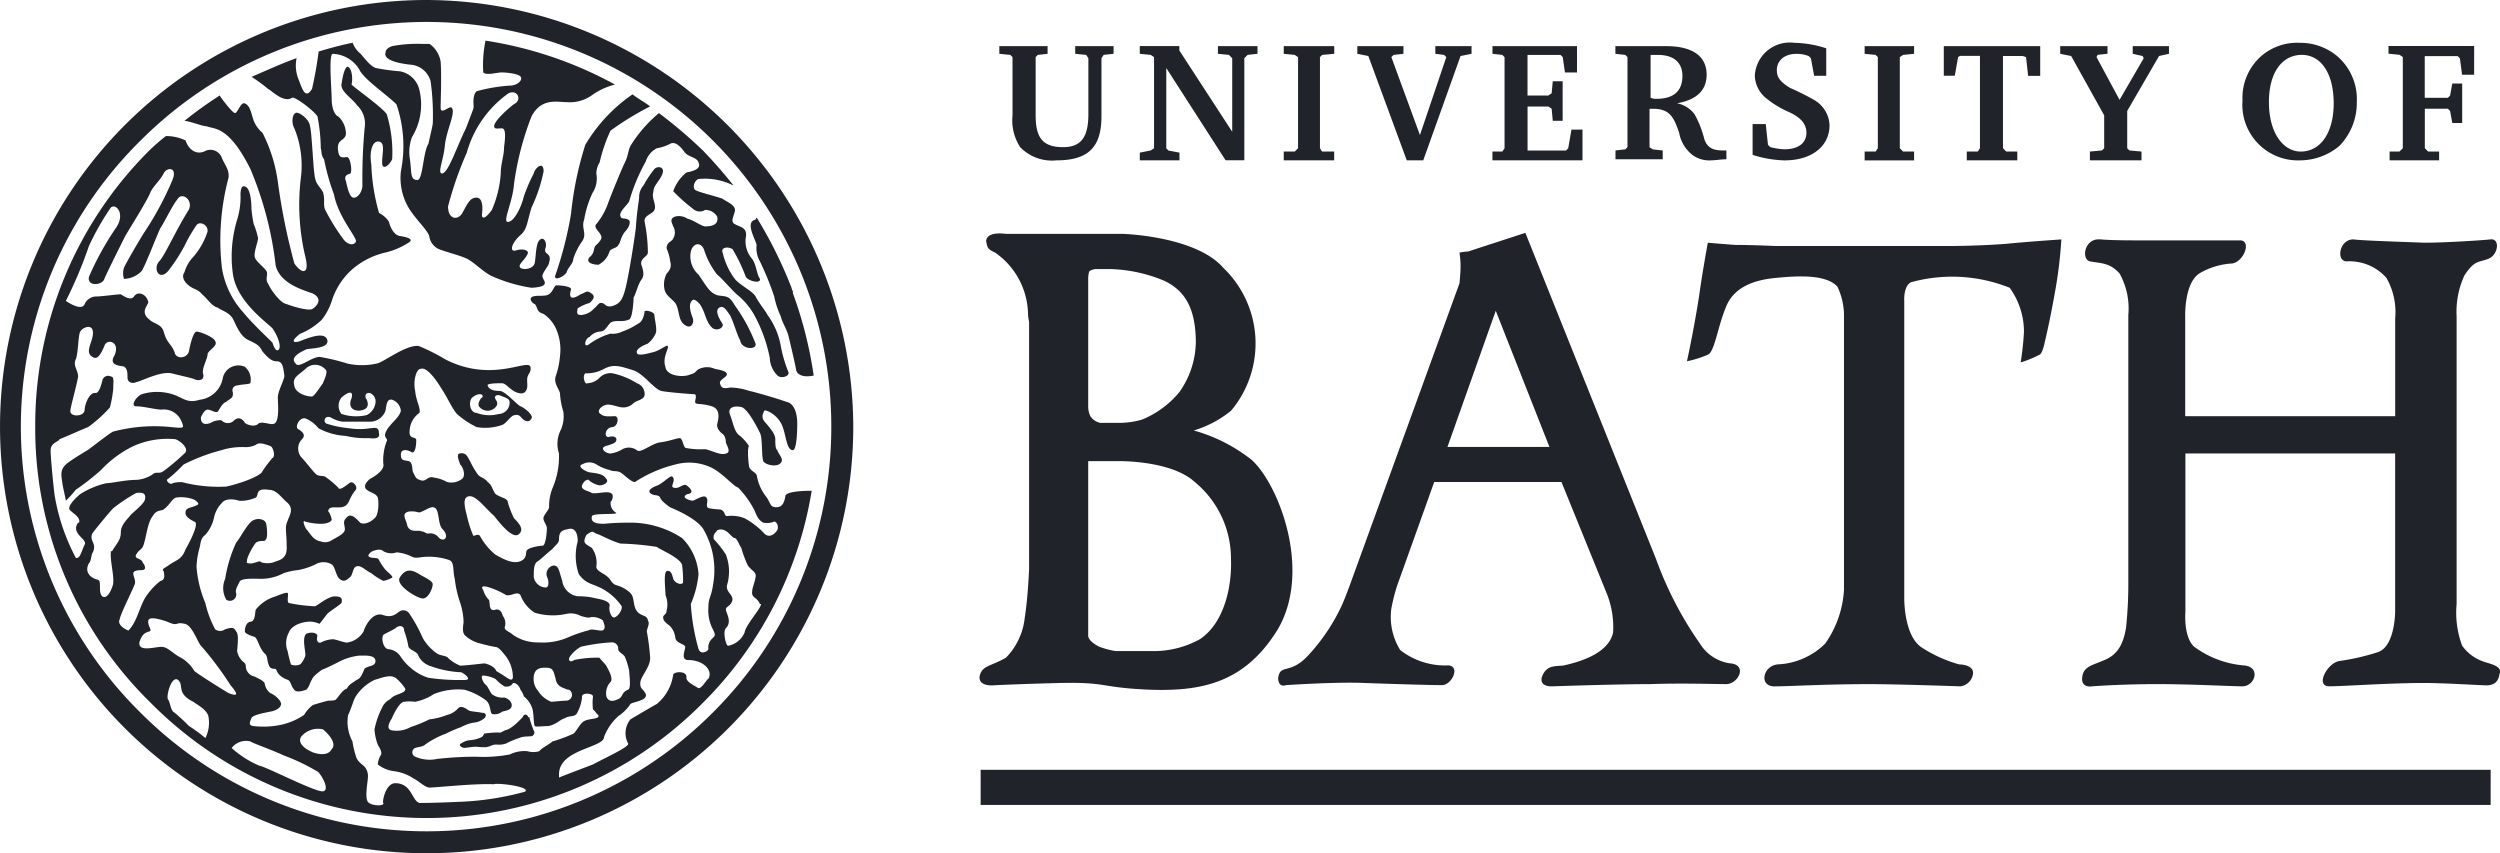
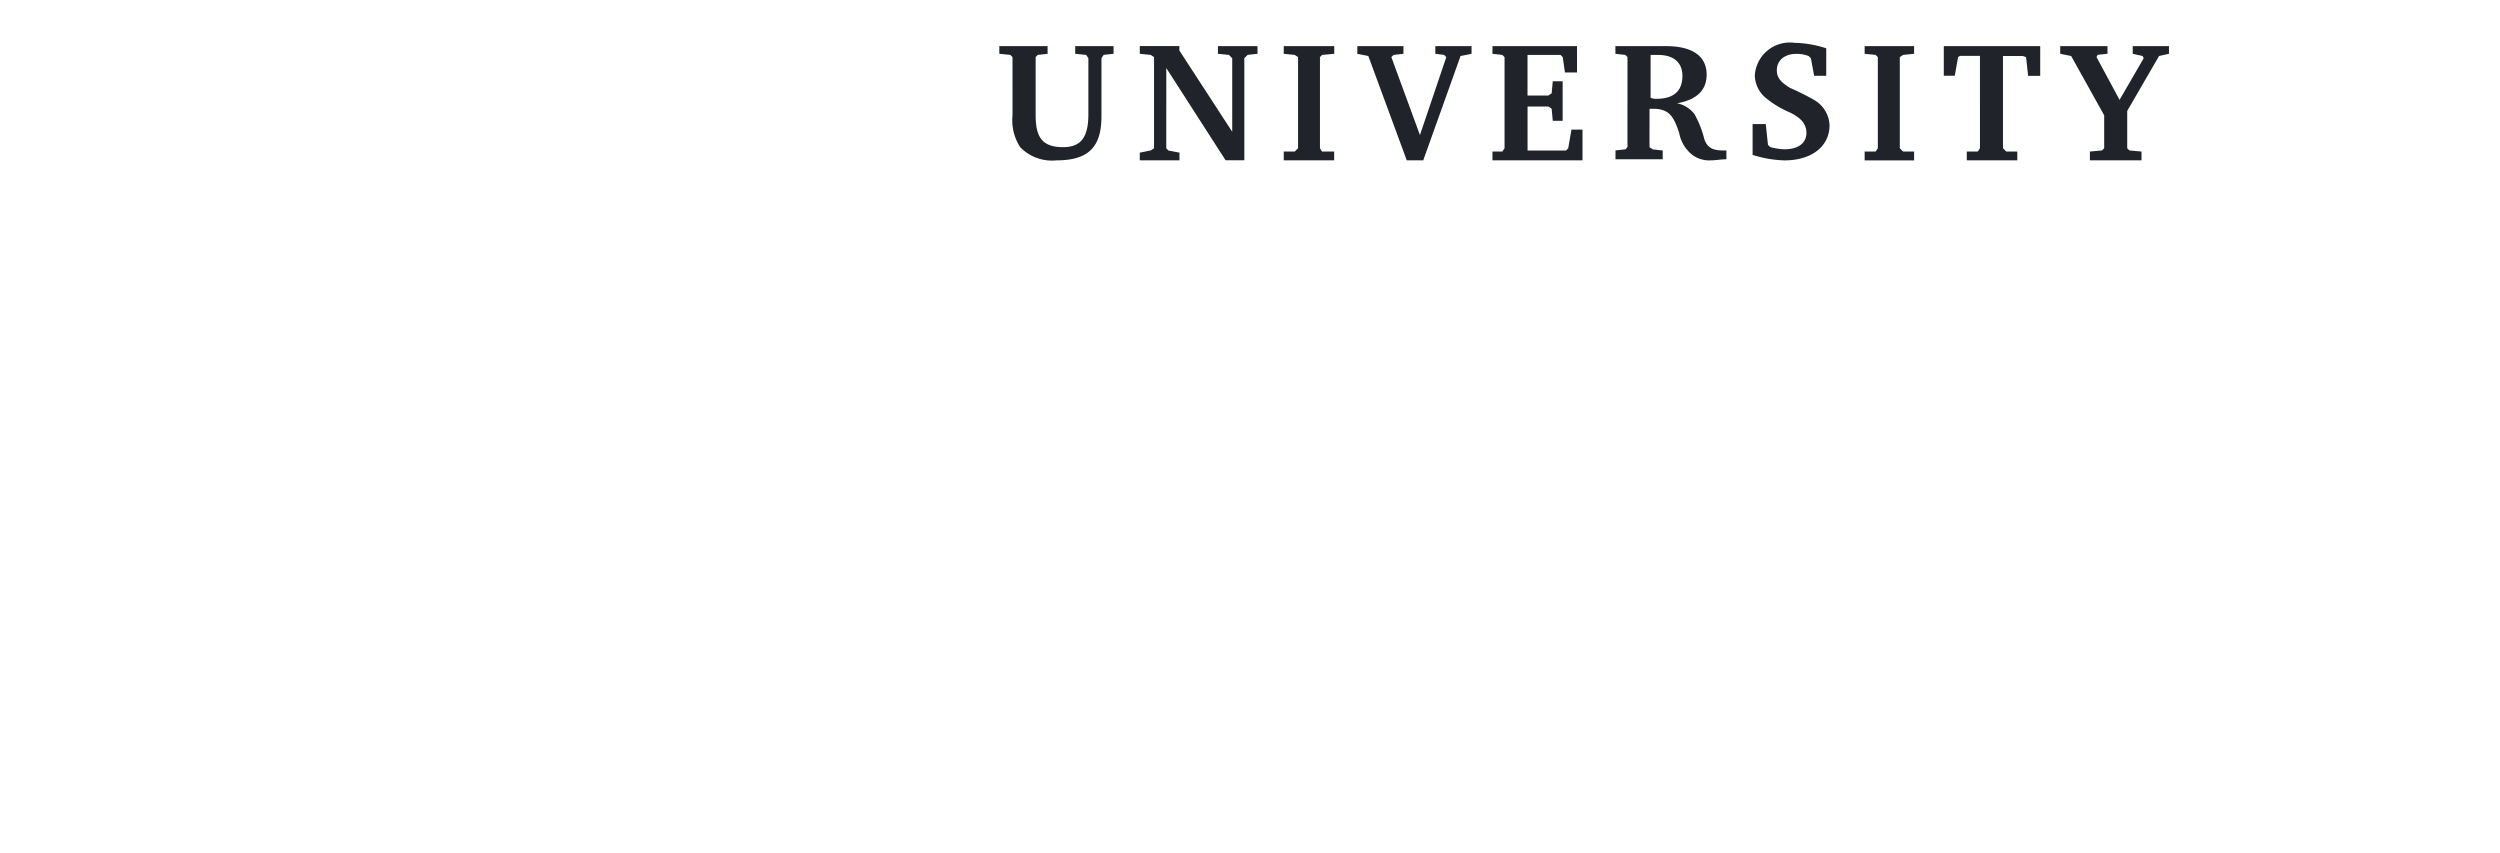
<svg xmlns="http://www.w3.org/2000/svg" width="120.023" height="40.965" viewBox="0 0 120.023 40.965">
  <g id="Group_5088" data-name="Group 5088" transform="translate(23278.125 7788)">
    <g id="uob-logo-standard" transform="translate(-23278.215 -7788.09)">
-       <path id="Path_8690" data-name="Path 8690" d="M38.314,17.857c-.053-.316-.317-1.423-.369-1.634-.053-.263-.317-.684-.37-.948a4.061,4.061,0,0,1-.315-.949,14.114,14.114,0,0,0-.686-1.686,1.275,1.275,0,0,1-.159-.791c-.053-.264-.579-1.107-.053-1.213l.053-.106A20.993,20.993,0,0,1,38.049,13.8c.053.106.053.211.106.264v.1a19.82,19.82,0,0,1,1,3.955c-.211.053-.738.106-.844-.264Zm-4.43-5.8a3.786,3.786,0,0,0,.633,1.212c.264.211.791.844,1,1a3.4,3.4,0,0,1,.844,1.055,7.2,7.2,0,0,1,.686,1.95,1.247,1.247,0,0,0,.369.844c.159.159.58.053.528-.159a6.333,6.333,0,0,1-.37-1.265,3.575,3.575,0,0,0-.632-1.477c-.106-.211-.421-.58-.58-.9-.159-.263-.738-.527-1-.843a3.392,3.392,0,0,1-.58-1.265c-.1-.21.211-.316.476-.157a7.759,7.759,0,0,1,.632,1.318c.106.211.738.369.685.106-.159-.211-.159-.633-.369-.949a1.282,1.282,0,0,1-.316-1C36,11,35.625,11,35.362,10.846c-.211-.106-.053-.369,0-.58.106-.316-.369-.474-.58-.633-.263-.106-1.159-.316-1.318-.422-.159-.159,0-.474.159-.527A3.047,3.047,0,0,1,35.309,9a22.314,22.314,0,0,0-1.475-1.686,22.5,22.5,0,0,0-2.109-1.794A6.466,6.466,0,0,0,30.354,7.1c-.106.211-.106.474-.264.791s-.738,1.739-.843,2.056a3.346,3.346,0,0,1-.527.9c-.159.159.159.37.211.528.106.159-.053.316-.211.475-.159.106-.053.369-.316.58-.211.211.053.369.422.369a1.08,1.08,0,0,0,.527-.633c.053-.157.37-.157.422-.315.106-.106.106-.37.317-.633.21-.211.315-.528.157-.58-.159-.106-.316,0-.369-.159-.106-.21.369-.579.422-.737a8.9,8.9,0,0,1,.791-1.9,1.079,1.079,0,0,1,.526-.633A2.179,2.179,0,0,0,32.252,7c.264-.157.528.159.686.37.159.263.633.263.686.527.159.316-.317.422-.58.474a2,2,0,0,0-.633.9,8.1,8.1,0,0,0,.949.844.471.471,0,0,0,.58.053.66.66,0,0,1,.58.317c.106.474-.422.474-.58.474s-.58-.317-.844-.369a.732.732,0,0,0-.58-.106c-.316.106-.159.316-.106.474a.567.567,0,0,1,0,.58c-.053.159-.316.159-.316.475a2.849,2.849,0,0,1,.159.527c0,.157.159.368-.159.685a1.156,1.156,0,0,0-.106.738c.053.317.37.475.528.686.211.315.106.843.475,1.054.211.159.422,0,.369-.317-.106-.263-.264-.737,0-.9.106-.053.369.211.422.369.159.264.211.686.475.949.211.211.58.053.527-.159-.1-.157-.421-.632-.157-.79.211-.106.316.106.474.316s.369,1,.527,1.265c.053.422.791.475.738.159a8.065,8.065,0,0,0-1-1.846c-.264-.474-.422-.421-.791-.474-.422-.106-.58-.474-.949-1a1.177,1.177,0,0,1-.37-1.107c.106-.421.476-.474.633-.1ZM28.56,9.316a1.275,1.275,0,0,0,.159-.9,1.033,1.033,0,0,1,.159-.528A7.558,7.558,0,0,1,29.4,6.363,14.262,14.262,0,0,1,31.3,5.2c-.263-.211-.579-.369-.843-.58a7.7,7.7,0,0,0-2.268,2.425,16.235,16.235,0,0,0-.685,3.322,18.325,18.325,0,0,1-.738,2.9c-.159.369.422.106.527-.106.053-.211.317-.422.317-.633a3.106,3.106,0,0,1,.421-.844c.264-.369-.053-.633.106-1.055a4.757,4.757,0,0,1,.421-1.318ZM23.393,2.04a18.918,18.918,0,0,1,6.221,2.109,3.342,3.342,0,0,0-1.055.475,1.819,1.819,0,0,1-1.265.369c-.474,0-1.213-.211-1.686.686a14.126,14.126,0,0,0-.844,3.269c-.053.791-.528,1.739-.317,1.792.264.053.633-.579.791-1.212a7.856,7.856,0,0,1,.475-1.107c.053-.264.475-.633.475-.106a7.424,7.424,0,0,1-.58,1.739c-.211.686-.211,1.055-.528,1.319-.474.422-.527.844-.211.738s.686,0,.529.211c-.159.317-.476.475-.317.633.159.106.633.053.686-.264s.053-.9.211-1.053c.157-.211.368,0,.315.316-.159.422.317.211.159.738,0,.159-.37.528-.317.686,0,.159.476.475-.526.528a7.4,7.4,0,0,1-1.95-.58c-.476-.263-.844-.685-1.213-.844s-1.212-.37-1.37-.475a.817.817,0,0,1-.37-.528c0-.211-.474-.685-.79-1.107a2.828,2.828,0,0,1-.58-2.056A6.188,6.188,0,0,0,19.124,5.1c-.474-.474-1.58-1.213-1.792-1.686a1.548,1.548,0,0,0-1.265-.739c-.211,0-.053,1.74-.053,2.162,0,.474.159.791.317.844a1.155,1.155,0,0,1,.368.843c-.053.37-.476.211-.37.844.053.37.264.264.423.264s.263.685.157.79c-.159.053-.317.106-.211.368.053.211.159.791.37.791.263,0,.421-.37.421-.58A26.1,26.1,0,0,1,17.6,6.2a1.2,1.2,0,0,0-.37-1.055c-.21-.316-.842-.686-.737-1.055.053-.369.159-.844.316-.791.211.159.211.633.159.844.053.106,1.423,1.055,1.686,1.423a6.22,6.22,0,0,1,.264,2.162c-.106.263-.422.527-.474.263-.053-.421.211-1.106-.21-1.106-.264,0-.422.474-.317,1.107a9.6,9.6,0,0,0,.37,2.321,1.2,1.2,0,0,1,.474.422c.053.211.21.633.526.686.37.053.686.159.422.316a3.612,3.612,0,0,1-1.107.475,3.713,3.713,0,0,0-1.582.791,3.379,3.379,0,0,0-1,1.529,2.948,2.948,0,0,1-.474.9,3.217,3.217,0,0,1-1.055.686c-.211.159-.528.474-.053.369.422-.159,1.265-.527,1.371-.053.053.369-.685.369-1,.422-.211.106-.844.369-.527.686.159.264.738-.317,1.16-.317a9.617,9.617,0,0,1,1.318.317,3.221,3.221,0,0,0,1.423,0c.316-.053,1.371-.9,2-.844a9.346,9.346,0,0,1,1.265.632,4.481,4.481,0,0,0,2.109.527c1.16,0,1.9-.422,2-.159.053.317-.159.317-.159.633,0,.211.053.423-.106.58s-.526,0-.684-.159c-.106-.053-.263-.263-.421-.263s-.738,0-.686.106c.053.159.211.263.58.263.264,0,.844.686,1,.738s.633.422.528.58-.159.159-.317.106c-.21-.106-.21-.317-.474-.264-.211,0-.422.423-.633.476a2.4,2.4,0,0,1-1.213.1,4.269,4.269,0,0,1-.949-.633c-.264-.316-.422-.738-.738-1.213-.317-.528-.738-1.055-1-.949-.211,0-.37.58-.264,1.054.053.528.264.791.211,1.055a1.1,1.1,0,0,0-.475.844c-.053.474.317.263.317.474,0,.264-.053.633-.211.58-.159-.106-.528-.211-.528.106s.159.263.369.316.159.369.211.527c.106.159.106.316.316.369.316.159.369-.211.685-.106a1.761,1.761,0,0,1,.633.211.829.829,0,0,0,.738-.159c.159-.159.053-.527-.106-.686-.053-.157-.211-.526,0-.526.317-.053.37.211.475.369a3.983,3.983,0,0,0,.369.633c.106.157.317.157.475.368.211.159.211.317.316.475.053.211.528.264.633.422a4.326,4.326,0,0,0,.317.844c.263.263.474.526.263.737-.263.317-.843-.369-1.213-.844-.422-.37-.844-.949-1.16-.949s-.316.316-.159.9a5.427,5.427,0,0,0,.317,1c.106,0,.21-.106.316,0a3.022,3.022,0,0,0,.738.9c.369.211.844.475,1.213.317s.211-.476.317-.529c.052-.1.526-.21.737-.21.159,0,.211-.685.211-.844s-.211-.369-.159-.527.264-.37.264-.476a2.4,2.4,0,0,1,.157-.9,3.846,3.846,0,0,0,.317-1.687,1.479,1.479,0,0,1,.053-1.055,1.584,1.584,0,0,0,.157-.949,3.646,3.646,0,0,1-.159-.844c0-.211-.315-.475-.21-.844a4.117,4.117,0,0,0,.211-1,2.471,2.471,0,0,0-.159-1.213,1.712,1.712,0,0,0-.633-.791c-.369-.106-.264-.316-.422-.474-.159-.053-.317-.317-.053-.37.211-.053.369,0,.633-.053.317-.106.317-.474.475-.474.211,0,.738.053.685.211s-.159.632.475.21c.211-.053.264-.21.475-.053.264.159.106.317-.053.476a2.015,2.015,0,0,0-.58.263c0,.106-.106.316.159.316a.9.9,0,0,0,.632-.316c.106-.053.211-.264.317-.264.263,0,.159.211.527.159.369-.106.527-.264.686-.949s.369-2,.474-2.795c.053-.843.159-1.371.159-1.476a.842.842,0,0,1,.211-.58,5.15,5.15,0,0,1,.527-.791c.159-.159.527-.106.369.264s-.422.526-.422.843c-.106.264.159.633.053.844-.053.211-.528.264-.475.58a7.808,7.808,0,0,1,.157,1.476c0,.211-.369.264-.316.58.106.316.159.527,0,.738s-.264.686-.369.844c0,.159-.053,1-.211,1.055-.316.159-.685,0-.9.159-.159.159-.264.421-.475.421a.73.73,0,0,0-.528.264c-.211.053-.316.526-.053.368a3.293,3.293,0,0,1,1.055-.528,1.039,1.039,0,0,0,.58-.106,3.227,3.227,0,0,0,.738-.369c.264-.106.317-.527.317-.58,0-.106.474,0,.474.159s.159.738.053.9a1.3,1.3,0,0,1-.37.474s-.579.21-.526.421c0,.211.528.053.738,0,.317-.053.686-.369.738-.316.106.1-.264.526-.106,1,.053.475.9.528,1.213.369.264-.053.264-.211.422-.263a.89.89,0,0,1,.738,0c.264.053.58.106.58.263s-.422.264-.316.475c.053.211.211.211.474.159a2.95,2.95,0,0,1,.9.157c.264.053,1.371.37,1.792.528.317.053.529.422.529,1.055,0,.58-.053,1.266-.211,1.266-.317,0-.317-.738-.528-1.213s-.738-.738-.844-.685c-.052.159-.21.316.106.633.264.317.423.528.423.738s0,.475.1.528c0,.106.264.369.211.527-.106.317-.686.211-.844.053-.157-.053-.052-1.16-.21-1.423-.106-.211-.527-1.055-.844-1.213-.369-.106-.738,0-.58.369.157.422.21.844.474,1a2.322,2.322,0,0,1,.422.475L36,21.7a4.846,4.846,0,0,0,.053.79c.053.211.316.264.369.423a2.267,2.267,0,0,0,.475,1.054c.211.316.159.474.475.474.264,0,.37-.21.422-.526,0-.211.738-.264,1.265-.264a18.584,18.584,0,0,1-5.219,10.176,18.647,18.647,0,0,1-26.519,0A18.417,18.417,0,0,1,1.781,20.6,18.613,18.613,0,0,1,7.264,7.309a9.128,9.128,0,0,1,.791-.686A2.1,2.1,0,0,1,9,6.835c.159.474.528.685.9.526a.582.582,0,0,1,.844.317c.159.368.369.579.316.948a11.7,11.7,0,0,0-.316,4.324,4.136,4.136,0,0,0,1,2.109c.422.526,1.265,1.318,1.423,1.476.053.159.159.422.264.369.21-.106,0-.686-.264-1.055-.316-.316-1.739-1.318-1.9-2.636a6.074,6.074,0,0,1,.21-2.584,3.628,3.628,0,0,0,.159-1.213s0-.474.211-.369c.263.053.315.738.315,1.055a5.92,5.92,0,0,0,.106.738,3.6,3.6,0,0,1,.211.686c0,.159-.211.686-.159.9s.369.422.528.633c.159.159-.053.422.106.633.106.263.579.949.9,1,.264.1,1.107.368,1.265.21.159-.106.527-.475-.053-.738-.633-.21-1.529-.526-1.74-1.317a16.9,16.9,0,0,0-1.213-4.64c-1.054-2.109-1.739-1.9-2.108-2.056-.211,0-.686-.211-1.055-.263a19.72,19.72,0,0,1,1.686-1.213c.211.317.633.844.739.844s.264-.474.422-.474c.316.053.369.58.475.844a1.5,1.5,0,0,0,.422.58,7.365,7.365,0,0,1,.738,2.372,30.03,30.03,0,0,0,.791,3.9c.37.529.738.529.528-.315a10.8,10.8,0,0,1-.211-3.849,4.709,4.709,0,0,0-.315-2.319c-.157-.264-.1-.686.053-.738.106-.106.633.264.686.58.106.317.159,2.268.264,2.584.053.264.263.422.368.633.106.316,0,.633.106.844a9.624,9.624,0,0,0,.844,1.371c.211.317.527.369.633.159.053-.211-.844-1.16-1.055-2.268a10.622,10.622,0,0,1-.475-1.686c-.159-.211-.106-.37-.159-.529a8.42,8.42,0,0,0-.157-1.527c-.159-.264-1.055-.95-1.213-.9-.422.264-.949-.317-1.16-.422a7.746,7.746,0,0,0-.791-.58c.738-.317,1.424-.633,2.162-.9a1.73,1.73,0,0,0,.106,1.055c.159.423.316.949.633.423a17.8,17.8,0,0,0,.316-1.793c.528-.159,1.107-.317,1.634-.422a1.206,1.206,0,0,0,.317.474c.1.053.474.633.79.738a10.093,10.093,0,0,0,1.16.159,1.175,1.175,0,0,1,.949.948,2.993,2.993,0,0,1-.369,2.215,2.065,2.065,0,0,0-.106,1c.106.685,0,1.055.369,1.055.264,0,.264-1.318.528-1.74.106-.475.211-.9.211-1a11.765,11.765,0,0,0-.106-2,1.083,1.083,0,0,0-.9-.79c-.58-.053-1.371-.211-1.265-.58,0-.159.159-.263.316-.316A6.469,6.469,0,0,1,20.4,2.2h.317a1.3,1.3,0,0,1,.527.843c.053.633,0,2,0,2.215,0,.369.422-.106.527,0,.211.211-.211,1-.316,1.739-.053.739-.369,1.371-.159,1.424.317,0,.686-1.213,1.16-2.162.423-1.107.37-.949.37-1.107,0-.053-.053-.527.157-.686A8.009,8.009,0,0,1,24.562,4.2c.37,0,.633-.264.528-.422s-.738-.211-.9-.211c-.264,0-.738.159-.9,0A5.816,5.816,0,0,1,23.4,2.037Zm-.422,17.873a1.72,1.72,0,0,0,1.055.053.542.542,0,0,0,.528-.58c0-.159-.21-.211-.474-.317-.211-.052-.264.106-.211.159,0,.053.211.211,0,.423a.509.509,0,0,1-.737,0c-.159-.106,0-.423.106-.476.106-.157-.159-.263-.476,0-.21.211-.1.738.211.738ZM3.885,25.186c.106-.317-.474-.528-.474-.686s.211-.421.527-.685A3.967,3.967,0,0,1,5.2,23.288c.264,0,.9-.159,1.423-.159a1.573,1.573,0,0,0,.791-.263c.159-.159.317,0,.528-.159a10.743,10.743,0,0,0,1-.844c.263-.211-.159-.58-.422-.686a4.031,4.031,0,0,0-2,.317A5.285,5.285,0,0,0,4.94,22.655a11.633,11.633,0,0,1-1.213.949,5.87,5.87,0,0,1-.475.528c0-.053-.159-.738-.159-.791-.053-.422-.157-.686.211-1,.422-.317,1-.633,1.055-.686.157-.106.948-.738,1.159-.844A7.8,7.8,0,0,1,8.366,20.6c.58.053.58.053.421-.316a.91.91,0,0,0-.949-.528c-.264,0-.844-.159-1.213-.159-.264,0-.053-.421.264-.579a2.491,2.491,0,0,1,1.633.053c.475.21.633.369,1.16.21a1.27,1.27,0,0,0,1.107-1.054.765.765,0,0,1,1.055-.528.79.79,0,0,1,.263.791c-.1.053-.421.053-.632.106a.233.233,0,0,0-.211.316c.053.317-.157.317-.315.475-.211.053-.369.475-.422.475-.106.053-.317-.106-.476-.106s-.315.369-.315.369-.053.475.475.264c.159-.106.475-.159.528-.106a.412.412,0,0,0,.58,0c.159-.159.369-.159.528.106.106.106.474.21.632.053s.58.053.738,0c.316-.053.211-1,.211-1.266,0-.317.315-.844.315-1.055-.053-.316-.053-.686-.369-.686-.211,0-.369-.106-.686-.474-.159-.317-.316-.37-.632-.528-.422-.159-.633-.738-.791-1.055-.211-.316-.527-.369-.738-.527-.264-.053-.476-.422-.738-.633-.211-.263-.37-.21-.633-.421-.211-.159-.37-.422-.211-.633a1.766,1.766,0,0,1,.423-.738,3.454,3.454,0,0,0,.684-1.213c.053-.317-.368-.528-.526-.317a7.317,7.317,0,0,0-.58,1,7.927,7.927,0,0,1-.791,1.213c-.421.475-.738-.106-.421-.474.263-.264.791-1.477,1.423-2.479.211-.474-.317-.843-.528-.527-.264.317-.633,1.107-.844,1.423-.159.317-.738,1.845-.9,2.056a1.212,1.212,0,0,1-.844.37.882.882,0,0,1,0-.529c.053-.157.791-1.423,1-1.739A15.035,15.035,0,0,0,8.367,8.736C8.63,8.1,8.1,8.1,7.945,8.419s-.475.58-.633.9c-.106.316-.9,1.581-1.213,2.109-.263.527-.949,1.9-1,2.056-.106.316-.844.369-.738-.106A14.029,14.029,0,0,1,5.678,11c.422-.633,0-1.16-.264-.949A12.557,12.557,0,0,0,4.36,11.9a20.963,20.963,0,0,1-1.108,2.636s.738.527.9.159a.611.611,0,0,1,.527-.37c.317,0,1-.106,1.213-.106.159.106.474.317.632.106.159-.263.58-.159.686.264,0,.157-.422.474.053.843.211.211.58.211.686.58.159.58.369.58.527,1,.053.317.579.317.685-.053.053-.316.211-.949.369-.949s.844.264.9.475c.106.211-.264.369-.37.58,0,.264-.315.738-.21,1,.053.317-.263.317-.474.211-.159-.053-.422-.106-1.055-.264-.528-.106-1.423.37-1.687.423-.211.1-.422,0-.422-.211s0-.422-.159-.528c-.053-.053-.79,0-.474-.527.317-.686-.369-.844-.475-.475-.263.632-.422.632-.58.526-.264-.159-.159-.422-.053-.738.317-.949-.369-.738-.527-.475-.1.159-.1,1.055-.21,1.318-.159.316.106.527.106.844-.053.369-.37,1.476-.37,1.634-.052.316.686.316.686-.053,0-.211.211-.844.527-.791.159,0,.264-.369.317-.58a.284.284,0,0,1,.421-.21c.159,0,.106.264.106.58a5.763,5.763,0,0,1-.159.9,6.315,6.315,0,0,1-1.055.949c-.159.053-1.213.527-1.371.58,0,.106-.422.159-.422.528s.159,2,.211,2.268a9.823,9.823,0,0,0,1,2.9c.211.053.264-.317.422-.633.159-.264-.686-.528-.316-1.055h.053ZM13.06,21.5c-.159-.053-.528-.211-.686-.053a1.133,1.133,0,0,1-.58.106,3.384,3.384,0,0,0-1.107.159,8.954,8.954,0,0,0-1.792.684,7.01,7.01,0,0,1-.738.686c-.159.053.106.316.211.211a1.3,1.3,0,0,1,.474-.053,6.94,6.94,0,0,0,2.109.21c.738-.159,1.687-.527,1.739-.738a6.5,6.5,0,0,1,.476-.633c.157-.053.053-.528-.106-.58ZM5.468,26.556c.211-.368.422-.526.422-.9s.316-.633.474-.844c.157-.159.632-.528.685-.738.053-.264-.053-.369-.422-.316a8,8,0,0,0-1.107.738c-.159.159-.9,1.055-1,1.213-.159.369.264.475,0,.949-.053.106-.053.37-.159.475-.21.369,0,.686.423.791.21.053,0,.58.21.791.211.159.422-.21.527-.58.053-.474-.159-1.107-.106-1.581h.053Zm.791,3.8c.422-.422.527-1.16.844-1.634a3.2,3.2,0,0,1,.685-.738c.211-.053.211-.211.159-.475-.106-.106,0-.106.369-.369.369-.211.527-.264.685-.685.159-.264.686-1.265.422-1.318-.211-.106-.474-.264-.422-.475,0-.211.37-.211.528-.316.159-.053.053-.159-.106-.264a1.7,1.7,0,0,0-.9-.1c-.211.106-.264.316-.529.527-.157.159-.368,0-.579.37-.264.316-.316,1.16-.475,1.476-.159.211-.159.106-.316.369-.106.211.264.159.316.369.159.211.159.37-.053.37-.685,0-.263.315-.316.632-.053.211-.685,1.423-.738,1.739-.106.211.159.423.422.529Zm3.848,4.218c0-.37-.526-.633-.737-.791-.844-.422-.422-.791-.738-1.055-.316-.21-.58.791-.474.949.106.106.106.528.317.633a8.365,8.365,0,0,1,.685.633,7.6,7.6,0,0,1,.791.58,1.642,1.642,0,0,0,.159-.949Zm.949-1.213c.528.211.422,0,.106-.369a16.113,16.113,0,0,0-1.423-1.9c-.159-.159-.422-1-.791-1.055-.475-.106-.264.159-.844-.106-.632-.21-.9-.21-.9,0,0,.264.211.423.053.475-.211.053-.369.159-.475.528-.053.474.738.211,1.055.211s.527.315.949.526a1.751,1.751,0,0,1,.633.633c.264.211,1.371.9,1.634,1.055Zm4.324,3.8a9.638,9.638,0,0,0-1.635-.79c-.685-.316-1.476-.58-1.634-.685a.863.863,0,0,0-.9.316,4.744,4.744,0,0,0,1.318.844c.316.053,2.266,1.055,2.9,1.213.528.159.264-.527-.053-.9Zm.21-2.056a1.047,1.047,0,0,0-1.055.37c-.159.316.21.58.58.738.316.106.738.159.9-.159.264-.263-.159-.738-.422-.949Zm8.225,2.638c-.844-.053-2.794.157-3.111.157-.211,0-.58-.369-.738-.422a2.2,2.2,0,0,0-1-.369,1.586,1.586,0,0,1-.738-.317,1,1,0,0,1,.159-.474c.053-.159-.106-.37-.159-.475a2.566,2.566,0,0,1-.159-.738,4.173,4.173,0,0,1,.37-1.055c.157-.317.315-.317.474-.475s.686-.211.633-.422a2.141,2.141,0,0,0-.475-.528c-.263-.159-.632,0-1,.106a2.243,2.243,0,0,0-.9.79c-.106.159-.211.58-.37.9a1.99,1.99,0,0,0,.211,1.265,4.138,4.138,0,0,0,.159.685c.053.264.316.422.422.528a.693.693,0,0,1,.159.528c0,.159-.159.949,0,1.16s.843.211.737.053c-.053-.053.106-.949.58-.949.791,0,.791.844,1.16.949.106,0,.685,0,1.845-.053A13.737,13.737,0,0,0,25.29,38.1c.317-.211-1.107-.422-1.476-.369Zm-5.061-6.486a.8.8,0,0,1,.579.369,2.461,2.461,0,0,0,.475.528,2.369,2.369,0,0,0,.844.475,10.2,10.2,0,0,0,1.739.106c.37,0,.053-.264-.157-.37a4.922,4.922,0,0,1-1.529-.316.946.946,0,0,1-.528-.474c-.053-.211-.316-.211-.475-.422a4.374,4.374,0,0,0-.211-.791c0-.264-.263-.264-.421-.106-.263.159-.422.211-.58.317-.106.157,0,.684.264.684Zm7.855,4.43a6.833,6.833,0,0,0,1-.37c.106-.053.264-.369.422-.527s.369-.157.633-.21c.159-.053.159-.053.159-.159-.106-.053-.159-.21-.264-.263a2.581,2.581,0,0,1,0-.633c0-.159-.579-.211-.526.053a2,2,0,0,1-.264.791c-.157.159-.315.053-.579.211-.211.053-.422.316-.791.368-.264,0-.58.053-.633,0s-.053-.58-.106-.791a1.2,1.2,0,0,0-.422-.633.808.808,0,0,0-.159-.316c-.053-.211-.263-.37-.368-.317a.319.319,0,0,1-.316.159c-.053.053-.317-.159-.475-.317-.053-.1-.475-.21-.633-.21s0,.369.159.475c.053.053.21.369.263.422a.846.846,0,0,0,.58.159c.106,0,.369.157.369.368,0,.264-.369.264-.474.317a.54.54,0,0,1-.475.1c-.106-.106-.053-.422-.264-.633a3.173,3.173,0,0,0-1.054-.527,3.12,3.12,0,0,0-1.476.21,2.484,2.484,0,0,1-.9.369,1.755,1.755,0,0,0-.528,0c-.211,0-.527.633-.58.791-.106.159-.316.527,0,.58a1.364,1.364,0,0,0,.9-.159,6.494,6.494,0,0,0,.9-.369,3.252,3.252,0,0,0,.843-.211,1,1,0,0,0,.528-.316c.159-.159.369,0,.527.106.159.053.369.053.633.106.211,0,.211.159.106.263a.939.939,0,0,1-.528.211,1.875,1.875,0,0,0-.58.21,6.1,6.1,0,0,0-.738.316,4.275,4.275,0,0,0-1,.528c-.106.106-.316.106-.474.159a.229.229,0,0,0,0,.421,1.73,1.73,0,0,0,1.055.106,16.6,16.6,0,0,1,1.845-.106,6.986,6.986,0,0,0,1.635-.106,1.607,1.607,0,0,1,.844-.159,1.037,1.037,0,0,0,.58,0c.106-.157.475-.315.633-.474ZM29.4,32.831a.794.794,0,0,0-.211.58c0,.263.211.422.529.263.315-.106.157-.316.526-.474.159-.053.053-.739.053-.9a3.4,3.4,0,0,0-.211-.686c-.106-.159-.316-.211-.316-.369a.3.3,0,0,0-.316-.316,8.953,8.953,0,0,0-1.476.211,1.592,1.592,0,0,0-.527.474c-.106.159,0,.317.211.159a5.343,5.343,0,0,1,1.212-.106c.053.106.316.317.369.475,0,0,.316.527.159.686Zm-2.056.37c-.264-.106-.527-.159-.58-.529-.106-.368-.106-.526-.475-.526-.211,0-.58,0-.58.527a.84.84,0,0,0,.211.58,1.3,1.3,0,0,0,.632.528c.106,0,.528-.053.738-.053A.28.28,0,0,0,27.4,33.2h-.053ZM33.2,31.777c-.476.053-.211-.475-.211-.633-.053-.159-.422-.159-.475-.423a.96.96,0,0,0-.264-.579c-.052-.053-.315-.211-.315-.37-.053-.157.159-.157.159-.368a1.182,1.182,0,0,0-.053-.738c0-.263-.106-1.054.053-1.16.21-.053.263.159.316.37.106.263.474.315.474.157a5.444,5.444,0,0,0-.053-.844c-.106-.264-.738-.58-.843-.633-.159-.1-.211-.1-.37-.21a13.108,13.108,0,0,0-1.739-.159c-.528-.157-.949-.421-1.16-.474-.21-.106-.159-.159-.474.053-.211.422-.053.422.264.633a1.242,1.242,0,0,1,.21.9c0,.211.37.317.528.475.159.106.211.369.475.422a1.577,1.577,0,0,1,.58.317c.264.21.159.526.316.842.211.37.529.211.58.528.106.159-.053.369-.053.527a11.3,11.3,0,0,1,.159,1.265c0,.475-.475.9-.475,1.213s.106.211.264.528c.1.316-.633.369-.738.474a2.021,2.021,0,0,1-.58.58,2.615,2.615,0,0,0-.685,1c0,.527-2.162.58-2.162,1.792v.159c.106-.053.949-.369,1.633-.633.686-.368,1.741-.843,1.688-1a1.044,1.044,0,0,1,.106-1.16c.263-.159,1.16-.686,1.265-.738a2.235,2.235,0,0,0,.633-.844,2.375,2.375,0,0,0,.159-.58c.106-.159.685-.159.632.159,0,.211.369.369.527.474.159.157.422-.37.527-.423C34.306,32.357,33.989,31.829,33.2,31.777Zm3.373-2.689c-.159-.37-.422-.264-.369-.633,0-.159.211-.633.159-.791s-.159-.159-.37-.422a6.184,6.184,0,0,1-.315-.844c-.106-.159-.211-.475-.317-.475-.053,0-.1-.053-.21-.159-.053-.053-.317-.368-.633-.21-.053.106-.211.159-.159.422a5.111,5.111,0,0,1,.58.738,2.281,2.281,0,0,1,.053,1.476c-.053.317.264.422.264.686-.053.316-.317.316-.317.474s.317.58,0,.9c-.159.159,0,.844.106.844a1.079,1.079,0,0,0,.791-.633c.053-.369.791-1.16.791-1.371h-.053Zm-8.278-10.6a.861.861,0,0,0,.58-.263.717.717,0,0,1,.633-.211,3.645,3.645,0,0,1,1.16.475.537.537,0,0,1,.37.528c0,.263-.317.263-.528.422a.678.678,0,0,1-.528.211c-.211,0-.633-.211-.844-.106-.211.053-.421.316-.211.421.159.159.476.106.686.106s.159.527-.159.527c-.316.053-.368.475-.157.475.369-.106.474.106.316.263-.159.106-.475.159-.527.211-.159.106.1.316.315.316a1.477,1.477,0,0,0,.58-.211.649.649,0,0,1,.686.053c.159.159.633-.263,1.055-.369.475-.053.844-.211,1-.211s.159.476.317.476a3.761,3.761,0,0,0,.9.053c.317.053.738.315,1,.21.264-.053.053-.369,0-.528a.646.646,0,0,0-.106-.369c-.053-.053-.316-.211-.316-.474,0-.106.264-.738-.263-.9s-.791-.053-.791-.211c0-.106.106-.368-.053-.368s-1.423-.106-1.581-.159c-.369-.106-.844-.843-1.371-1s-.9-.316-1.371-.053a1.756,1.756,0,0,1-.9.211c-.159.159,0,.58.106.474Zm.053,4.271c.317.053.686.053.844.316.159.159-.106.316-.316.316a1.011,1.011,0,0,1-.528-.263c-.159-.053-.369.263-.316.369.106.159.316.159.475.264.211.052.738-.106.9,0,.159.052.106.315,0,.421a.534.534,0,0,0,.264.527c.1.106-1.108,0-1.16.159-.106.368.369.368.58.368a11.543,11.543,0,0,1,1.159-.053,4.53,4.53,0,0,1,2.584.738,2.691,2.691,0,0,1,.791,1.74,4.636,4.636,0,0,1-.37,1.423,10.167,10.167,0,0,0,.37,2.161c.106.317.474.106.474,0a.579.579,0,0,1,.159-.474c.159-.159.211-.159.053-.474a1.967,1.967,0,0,1-.211-1.055c0-.527.159-.422.264-1.371a3.9,3.9,0,0,0-.476-2.321c-.263-.527-1.37-1-1.633-1.107-.211-.157-.423-.315-.475-.474-.106-.159-.317-.053-.475-.211s.211-.316.369-.369c.317-.159.58-.474.686-.422.211.159-.106.475.053.528.263.106.474-.211.632-.106s.421.37.053.422c-.37.159.106.317.263.317.053,0,.527-.317.633-.159.159.159-.106.474.159.527a4.053,4.053,0,0,0,.527.053c.263.106.159.317.316.317a1.734,1.734,0,0,1,.844.106,3.691,3.691,0,0,1,.949.737c.264.264.58-.053.633-.211s-.053-.368-.159-.368a.906.906,0,0,1-.526.053c-.317-.159-.37-.528-.475-.686a4.462,4.462,0,0,0-.738-1c-.211-.053-.738-.686-1.265-.949a2.481,2.481,0,0,0-1.74-.159,6.282,6.282,0,0,0-1.95.844c-.159,0-.422-.264-.633-.422s-.37-.053-.58-.159a2.023,2.023,0,0,1-.632-.264.646.646,0,0,0-.685,0c-.211.053,0,.264.316.37Zm-2.636,5.008a.6.6,0,0,0,.58.528c.159,0,.159-.317.053-.528a.413.413,0,0,1,.317-.527c.263,0,.263.263.421.738a.866.866,0,0,0,.738.738,3.487,3.487,0,0,1,.9.106c.317.053.686.159.633.369s.106.633.264.528c.157-.053.368-.37.316-.528a2.686,2.686,0,0,0-1.055-.9c-.475-.211-.686-.211-1-.633a2.66,2.66,0,0,1-.053-1.582c0-.422-.159-.685-.475-.58-.316.053-.422.159-.422.475,0,.211-.159.264-.317.475-.21.159-.474.421-.685.58-.211.1-.211.421-.211.737Zm-2.425.633a1.018,1.018,0,0,0,.264.475c.1.106-.053.633.368.474.211,0,.264.159.316.317a.6.6,0,0,1,.106.474c-.106.211.211.263.369.422a2.054,2.054,0,0,0,1.213.369,3.105,3.105,0,0,0,1.371-.211,6.436,6.436,0,0,1,1.055-.368c.159-.106.528.053.686,0,.157-.106.053-.317,0-.475a.817.817,0,0,0-.58-.159c-.106.053-.264,0-.475-.053a1.01,1.01,0,0,0-.686-.106,3.031,3.031,0,0,1-1.529-.052,1.693,1.693,0,0,1-.686-.844c-.159-.21-.422.053-.685,0A3.734,3.734,0,0,0,23.6,28.3c-.474-.159-.369.053-.316.106Zm-3.638-3.058c.159.369.527.159.685.264.159,0,.159.1.317.1a.5.5,0,0,1,.474.159c.264.316.58,0,.211-.37-.264-.263-.106-1.054-.475-1.054-.159,0-.37.159-.529.211-.157.106-.21-.053-.632,0-.369.106-.106.369-.053.686Zm-3.162-5.378a2.236,2.236,0,0,0,1.213.053.78.78,0,0,0,.422-.633.433.433,0,0,0-.264-.422c-.263-.053-.263.211-.157.316.053.159.159.475-.369.528-.475,0-.475-.369-.369-.58.106-.37-.106-.37-.475-.053A.631.631,0,0,0,16.486,19.966Zm-.686.475a5,5,0,0,0,1.055.211,3.138,3.138,0,0,0,1,0c.159,0,.422-.106.422.211.106.368-.368.263-.526.263a3.942,3.942,0,0,1-1.055-.106,3.11,3.11,0,0,1-1.319-.368,1.535,1.535,0,0,0-.633-.475c-.316-.053-.527.475-.316.527.159.106.369.263.159.474a.645.645,0,0,0,0,.9c.157.159.474.58.632.738.106.157.369.106.475.157a4.793,4.793,0,0,1,.633.528c.053.159.317-.053.528-.211.159-.157.422.159.317.317a1.891,1.891,0,0,0-.317.527c-.159.369-.422.316-.738.316s-.264.211-.264.211c.053,0,.159.317.159.369,0,.106-.211.211-.527.211a3.1,3.1,0,0,1-.738-.106c-.159-.106-.053.211.053.369.159.159.317.528.686.58a.579.579,0,0,0,.527-.053c.264-.159.633-.316.633-.527,0-.264-.159-.369.157-.633.211-.106.422.157.58.316.159.106.474,0,.685-.211.211-.159.211-.79.159-1-.106-.211-.317-.211-.528-.37-.264-.21.159-.526.159-.526s.738-.369.632-.738a2.586,2.586,0,0,1,.159-1.055c.106-.159-.211-.159,0-.528.159-.317.632-.633.685-.949a.627.627,0,0,0-.422-.528c-.264-.053-.264.264-.316.528a.8.8,0,0,1-.686.527H16.539a1.526,1.526,0,0,1-.58-.21c-.317-.106-.37.264-.159.317ZM14.219,18.6c.053.369.58.527.844.527.106,0,.369-.422.527-.633.106-.263.264-.58.106-.685a.65.65,0,0,0-.949,0c-.369.316-.632.422-.527.791Zm-.526,9.015a2.345,2.345,0,0,1-1,.264c-.369,0-1.054-.053-1.107.157-.106.211-.211.369-.159.527a.306.306,0,0,1-.474.317,1.109,1.109,0,0,1-.053-1,6.619,6.619,0,0,1,.528-1.74c.159-.159.527-.9.791-1.055s.58-.053.633.106c.053.106.106.738,0,.791-.053.159-.211,0-.475.159a2.871,2.871,0,0,0-.422.79c0,.157-.106.21.211.21.315-.053.368-.159.474-.053a1.034,1.034,0,0,0,.579,0c.211-.106.686-.106.633-.791,0-.685-.106-.9.053-1.213.053-.211.316-.527,0-.844-.317-.263-.528-.633-.9-.633-.686-.106-.475.264-.633.37a1.773,1.773,0,0,1-.791.157c-.317-.106-.686-.106-.844.106a1.445,1.445,0,0,0-.369.685,1.834,1.834,0,0,1-.422.843c-.211.159-.211.316-.264.58a3.94,3.94,0,0,0-.157.949,5.455,5.455,0,0,0,.422,1.74,4.928,4.928,0,0,0,.474,1.265.394.394,0,0,0,.474,0c.211-.053.422-.159.528.106.159.106.053.79.053.949a.893.893,0,0,0,.316.527c.159.106.053.264.159.422a.521.521,0,0,0,.368.264c.159.1.369.157.475.315a.726.726,0,0,0,.264.475c.263.106.526.369.526.527s-.211.317-.527.37c-.264.052-.844.157-.9.315s-.157.317.053.369a4.114,4.114,0,0,0,1.371-.053,3.224,3.224,0,0,0,1.107-.474,1.682,1.682,0,0,1,.421-.475c.159-.053.527-.159.738-.211.106,0,.317,0,.369-.053.106-.1.317-.474.529-.526.1-.211.263-.264.474-.423.211-.053.317-.421.37-.526.157-.159.526-.106.526-.37,0-.315-.527-.263-.791-.263a2.745,2.745,0,0,0-1,.316c-.316.159-.527.264-.79.369-.211.159-.422.317-.475.475-.106.159-.106.317-.264.476-.157.052-.474.157-.579,0-.157-.159-.157-.423-.315-.476a1.136,1.136,0,0,1-.37-.21c-.157-.159-.157-.264-.21-.316-.106,0-.263,0-.316-.159-.106-.211-.053-.474-.211-.58-.263-.264-.316-.685-.474-.791-.159-.053-.474-.157-.474-.263,0-.263.106-.474.316-.474.211-.106.159-.475.211-.58a1.873,1.873,0,0,1,.949-.632c.264-.106.528-.21.58-.159s-.053.423.053.476a7.477,7.477,0,0,0,1.265.157c.211-.106.633-.474.949-.474s.369.106.316.317c-.159.157-.527.368-.686.526-.159.211-.369.475-.369.475a1.176,1.176,0,0,0-.475-.106c-.211,0-.843.106-1,.528a1.065,1.065,0,0,0-.053.9,5.444,5.444,0,0,0,.159.633.581.581,0,0,0,.422,0c.106-.053.316-.422.263-.528,0-.159-.159-.791.053-.949.211-.106.528-.053.528.106-.053.159,0,.368.159.316a1.367,1.367,0,0,1,.579-.159c.159,0,.527.159.686.159a1.107,1.107,0,0,0,.79-.528c.159-.474.527-.949.949-.791.475.159.633-.106.844-.211a.352.352,0,0,1,.422.159,7.13,7.13,0,0,1,.633,1.16,2.35,2.35,0,0,0,.686.738c.159.106.474.106.527.211a1.823,1.823,0,0,0,.58.368c.264,0,1.107-.106,1.16-.106s.474.106.58.37c.264.157.264.157.422.263s.369.264.369,0a1.7,1.7,0,0,0-.316-.949c-.211-.263-.37-.474-.528-.474a6.846,6.846,0,0,1-.686-.159,1.593,1.593,0,0,1-.738-.37c-.21-.157-.1-.526-.1-.684a3.2,3.2,0,0,0-.159-.9,5.266,5.266,0,0,1-.263-1.16c-.106-.37,0-.791-.264-.9a3.057,3.057,0,0,0-1-.159c-.422,0-.58.106-.791,0a2.073,2.073,0,0,0-.738-.211.76.76,0,0,1-.633-.053c-.106-.1-.263-.1-.527,0-.106.053-.264.211-.159.264.159.106.423,0,.475.159a2.51,2.51,0,0,0,.317.474c.159.159.369.316.316.369a1.376,1.376,0,0,1-.422.159,3.067,3.067,0,0,1-.58-.37c-.316-.157-.527-.421-.738-.316-.159.053-.159.475-.317.528-.157.159-.315.211-.474.053-.159-.106-.21-.58-.369-.686a.776.776,0,0,0-.791,0,3.23,3.23,0,0,1-.791.264,3.591,3.591,0,0,0-.738.157ZM24.5,4.571a5.2,5.2,0,0,0-2,2.847A17.091,17.091,0,0,0,21.6,10c0,.632.475.685.686.316.264-.475.369-.738.685-.738.211,0,.317.263.264.738-.053.422.263.159.474-.159a5.248,5.248,0,0,0,.422-1.739c0-.475.159-.844.159-1.266.053-.422.106-.9-.106-.9s-.37.053-.37-.106c0-.263.739-.9.95-1.055C25.186,4.887,24.923,4.36,24.5,4.571ZM41.055,20.6A20.482,20.482,0,1,1,20.546.09,20.555,20.555,0,0,1,41.055,20.6ZM40,20.6A19.423,19.423,0,0,0,6.838,6.838a19.285,19.285,0,0,0,0,27.468,19.409,19.409,0,0,0,27.468,0A19.35,19.35,0,0,0,40,20.6ZM20.387,28.823c.264,0,.476-.475.476-.686,0-.159-.37-.316-.633-.474s-.633-.37-.949.159c-.211.368.844,1,1.107,1Zm5.062,5.694c-.053-.159-.211-.159-.263,0-.106.106-.528.58-.844.633-.317.157-.159.106-.422.106a5.575,5.575,0,0,0-.58.052.761.761,0,0,1-.106.159,1.527,1.527,0,0,1-.58.159.844.844,0,0,0-.422.157c-.159.053,0,.211.159.211.106,0,.368-.053.527-.053.1,0,.526.053.579,0,.106,0,.211-.106.422-.106a1.038,1.038,0,0,0,.475-.053,3.843,3.843,0,0,1,.632-.264c.211-.1.528-.052.633-.1.106-.106.106-.159.053-.264a4.372,4.372,0,0,1-.211-.632h-.053Zm94.215,4.218V37.048H47.17v1.687m.264-27.047c0-.527.949-.369.949-.369h5.641s3.48.106,4.8,1.634a5.025,5.025,0,0,1,.369,6.854,5.16,5.16,0,0,1-1.792.949,7.906,7.906,0,0,1,2.793,1.423c1.318,1.213,2.9,5.378,1.213,8.172-1.582,2.531-3.638,2.953-6.221,2.847-2.321-.106-1.9-.37-4.271-.317-2,.053-3.058.106-3.058.106s-.791.106-.738-.422c.106-.528.528-.475,1.266-.9a3.215,3.215,0,0,0,.9-1.9c.159-1,.211-2.373.211-2.373V15.537a2,2,0,0,1-.053-.423,3.665,3.665,0,0,0-1.582-2.9c-.369-.157-.369-.263-.422-.527Zm4.9,1.74V19.6a1.076,1.076,0,0,0,.106.475.745.745,0,0,0,.474.316h.949a3.914,3.914,0,0,0,1.055-.157,4.545,4.545,0,0,0,1.792-1.318A4.242,4.242,0,0,0,57.5,16.54c0-1.793-.632-2.531-1.476-2.953a7.149,7.149,0,0,0-2.689-.58h-.579a.651.651,0,0,0-.37.106,1.151,1.151,0,0,0-.052.316Zm0,8.8v8.383c0,.21.316.421.527.527a4.254,4.254,0,0,0,.791.21h1.739a4.59,4.59,0,0,0,2.321-.58c1.16-.791,1.529-2.53,1.476-3.848a4.769,4.769,0,0,0-1.739-3.691c-1.161-1.055-3.691-1-3.691-1H52.337ZM61.458,32.62c.106-.686.58-.106,1.477-1.107a9.288,9.288,0,0,0,1.581-2.373c.211-.474.528-1.37.528-1.37l5.114-14.076s.053-.476.053-.844a4.384,4.384,0,0,0-.053-.633,2.822,2.822,0,0,1,.421-.053l.475-.157,2.268-.738,6.273,15.659A17.276,17.276,0,0,0,81.7,30.985a2.041,2.041,0,0,0,1.423.949c.9.053.422,1-.159,1-.474,0-2.215-.053-3.638,0-1.634,0-4.692.106-4.692.106s-.633.053-.527-.422c.211-.633.685-.528,1.055-.58.949-.211,2.162-.633,2.372-1.581a4.346,4.346,0,0,0-.316-1.9l-2.162-5.325H68.945l-1.792,5.009a9.552,9.552,0,0,0-.264,1.055,3.007,3.007,0,0,0,.422,2,3.487,3.487,0,0,0,2.321.738c.579.053.157.949-.317.949s-2.372-.053-3.8-.106c-1.319-.053-3.692.106-3.692.106s-.37.159-.37-.369Zm8.12-11.072h4.9L71.9,15.01l-2.319,6.537Zm12.5-9.806s.579.053,1.318.106c.791,0,1.95.053,1.95.053h8.33s1.371,0,2.741-.106c1.055-.106,2.637-.211,2.637-.211a21.143,21.143,0,0,1-.316,2.584c-.264,1.477-.475,2.321-.475,2.321s-.106.58-.263.633a5.392,5.392,0,0,1-.9.369,13.679,13.679,0,0,0,.159-1.476,3.6,3.6,0,0,0-.686-2.109,7.427,7.427,0,0,0-4.745-.263c-.369.21-.316.9-.316.9V28.718s-.053,1.793.791,2.426a6.441,6.441,0,0,0,1.846.843s.844,0,.633.58a.694.694,0,0,1-.58.474s-2.953-.106-4.377-.106c-2.108,0-3.848.106-4.481.106-.844.053-.633-1,.106-1.055a3.445,3.445,0,0,0,2.268-1,4.958,4.958,0,0,0,.9-2.584V15.168a3.243,3.243,0,0,0-.317-1.318c-.527-.58-1.845-.528-2.9-.422-1.318.106-2.162.58-2.478,1.476-.369.9-.528,2.109-.844,2.215a4.947,4.947,0,0,1-1,.315s.316-1.423.58-3.11c.159-1.16.422-2.583.422-2.583Zm18.821-.159c-.738-.053-.9.949-.475,1.055.527.1.949.052,1.423.579a3.451,3.451,0,0,1,.422,2V28.032a20.432,20.432,0,0,1-.106,2.162c-.159,1.054-.58,1.423-1.16,1.633-.476.211-.9.264-.949.792s.474.421.474.421,1.372-.106,3.111-.106,3.585.106,4.112.106c.58,0,.9-.9.106-1a4.673,4.673,0,0,1-2.426-.9c-.526-.476-.421-1.688-.421-1.688v-7.59h10.069v7.592s0,1.687-.843,1.95a10.92,10.92,0,0,1-1.845.422c-.582.106-1.161,1.213-.476,1.213s2.847-.159,4.535-.159c1,0,2.635.106,2.846.106.527.053.738-.159.791-.528.159-.369-.369-.474-.686-.58a2.087,2.087,0,0,1-1.107-.791,4.568,4.568,0,0,1-.264-2V15.273a4.168,4.168,0,0,1,.37-1.95c.474-.738.685-.633,1.107-.791.526-.159.632-1,.157-.949-.527.053-2.215.159-3.163.159-1.476-.053-3.058-.106-3.427-.159-.685,0-.844,1.055-.316,1.055a2.366,2.366,0,0,1,1.9.79,3.311,3.311,0,0,1,.423,1.95V20.07H105v-4.8s-.053-1.581.685-2.056a3.452,3.452,0,0,1,1.581-.475c.58-.106.949-1.16.317-1.107H103.74c-1.476,0-2.268,0-2.847-.053Zm6.853-6.643a2.672,2.672,0,0,1,.844-2.109,2.632,2.632,0,0,1,1.9-.685,2.761,2.761,0,0,1,1.793.633,2.724,2.724,0,0,1,.949,2.215,2.952,2.952,0,0,1-.844,2.109,2.956,2.956,0,0,1-1.845.685,2.671,2.671,0,0,1-2.8-2.847ZM110.6,2.725c-.949,0-1.581.844-1.581,2.268,0,1.476.686,2.373,1.529,2.373.949,0,1.581-.9,1.581-2.321C112.125,3.57,111.492,2.725,110.6,2.725Zm4.218,5.062h2.372V7.366h-.527l-.159-.159V5.31h1.107l.106.106.106.579h.474V4.1h-.475l-.106.58-.106.106H116.5v-2h1.581l.106.1.106.791h.579V2.3h-4.112v.368l.528.053.159.106V7.207l-.159.159h-.475v.422" fill="#202329" />
      <g id="Group_4979" data-name="Group 4979" transform="translate(48.067 2.146)">
        <path id="Path_8691" data-name="Path 8691" d="M81.757,3.749v.368l.527.053.106.106V7.07A2.371,2.371,0,0,0,82.759,8.6a2.121,2.121,0,0,0,1.739.633c1.53,0,2.162-.633,2.162-2.109V4.328l.106-.159.475-.053V3.749H85.4v.368l.526.053.106.159V7.017c0,1.055-.316,1.582-1.213,1.582-1,0-1.318-.475-1.318-1.529V4.276L83.6,4.17l.474-.053V3.749H81.757m6.748,5.483h1.9v-.37l-.527-.1-.106-.106V4.8l2.847,4.428h.9v-4.9l.159-.159.474-.053V3.749h-1.9v.368l.527.053.159.159V7.86L90.4,3.958V3.747h-1.9v.37l.526.053.159.106V8.651l-.159.106-.526.106v.369m6.906,0h2.426V8.81h-.582l-.1-.159V4.276l.106-.106.58-.053V3.749H95.412v.368l.528.053.159.106V8.651l-.159.159h-.528v.422m3.532-5.483v.368l.528.106,1.846,5.009h.791L103.9,4.223l.528-.106V3.749h-1.739v.368l.421.053.106.106L101.95,8.018l-1.372-3.742.106-.106.474-.053V3.749H98.944m6.486,5.483h4.324V7.755h-.529l-.157.9-.106.106h-1.845V6.648h1l.157.106.053.58h.474v-1.9h-.474l-.053.579-.159.106h-1V4.17H108.7l.106.106.106.737h.579V3.749h-4.059v.368l.474.053.106.106V8.651l-.106.159h-.475v.422m5.906-5.483h2.425c1.266,0,1.952.474,1.952,1.371,0,.738-.475,1.213-1.423,1.371a1.385,1.385,0,0,1,.842.527,4.8,4.8,0,0,1,.475,1.213c.159.422.422.528.949.528h.106v.422c-.264,0-.528.053-.791.053a1.339,1.339,0,0,1-.843-.264,1.737,1.737,0,0,1-.633-1.054c-.264-.791-.475-1.16-1.265-1.16h-.159V8.6l.159.106.475.053v.422h-2.268V8.756l.476-.053.1-.106V4.276l-.106-.106-.474-.053V3.749Zm1.687.421V6.226a.573.573,0,0,0,.263.053q1.265,0,1.265-1.107c0-.633-.422-1-1.16-1Zm4.9,4.8a5.474,5.474,0,0,0,1.529.264c1.318,0,2.162-.686,2.162-1.688a1.465,1.465,0,0,0-.738-1.212,11.5,11.5,0,0,0-1.16-.58c-.422-.264-.633-.475-.633-.844,0-.475.369-.791.949-.791a1.62,1.62,0,0,1,.58.106l.106.106.157.843h.58V3.854a5.165,5.165,0,0,0-1.529-.264,1.681,1.681,0,0,0-1.9,1.581,1.455,1.455,0,0,0,.58,1.107,4.645,4.645,0,0,0,1.054.633c.58.264.844.58.844,1,0,.474-.369.79-1.055.79a3.069,3.069,0,0,1-.685-.106l-.106-.106-.106-1h-.632V8.968Zm5.378.264h2.372V8.81h-.527l-.159-.159V4.276l.159-.106.527-.053V3.749H123.3v.368l.527.053.106.106V8.651l-.106.159H123.3v.422m3.8-5.483V5.17h.528l.159-.9.1-.053h.949V8.65l-.106.159h-.527V9.23h2.426V8.809H130.1l-.159-.159V4.223h.949l.159.053.1.9h.58V3.749H127.1m5.589,0v.368l.526.106L134.8,7.07V8.651l-.106.106-.58.053v.422h2.478V8.81l-.58-.053-.106-.106V6.859l1.529-2.637.475-.106V3.749h-1.74v.368l.475.106.053.106-1.16,2-1.107-2.056.053-.106.475-.053V3.749h-2.268" transform="translate(-81.757 -3.59)" fill="#202329" />
      </g>
    </g>
  </g>
</svg>